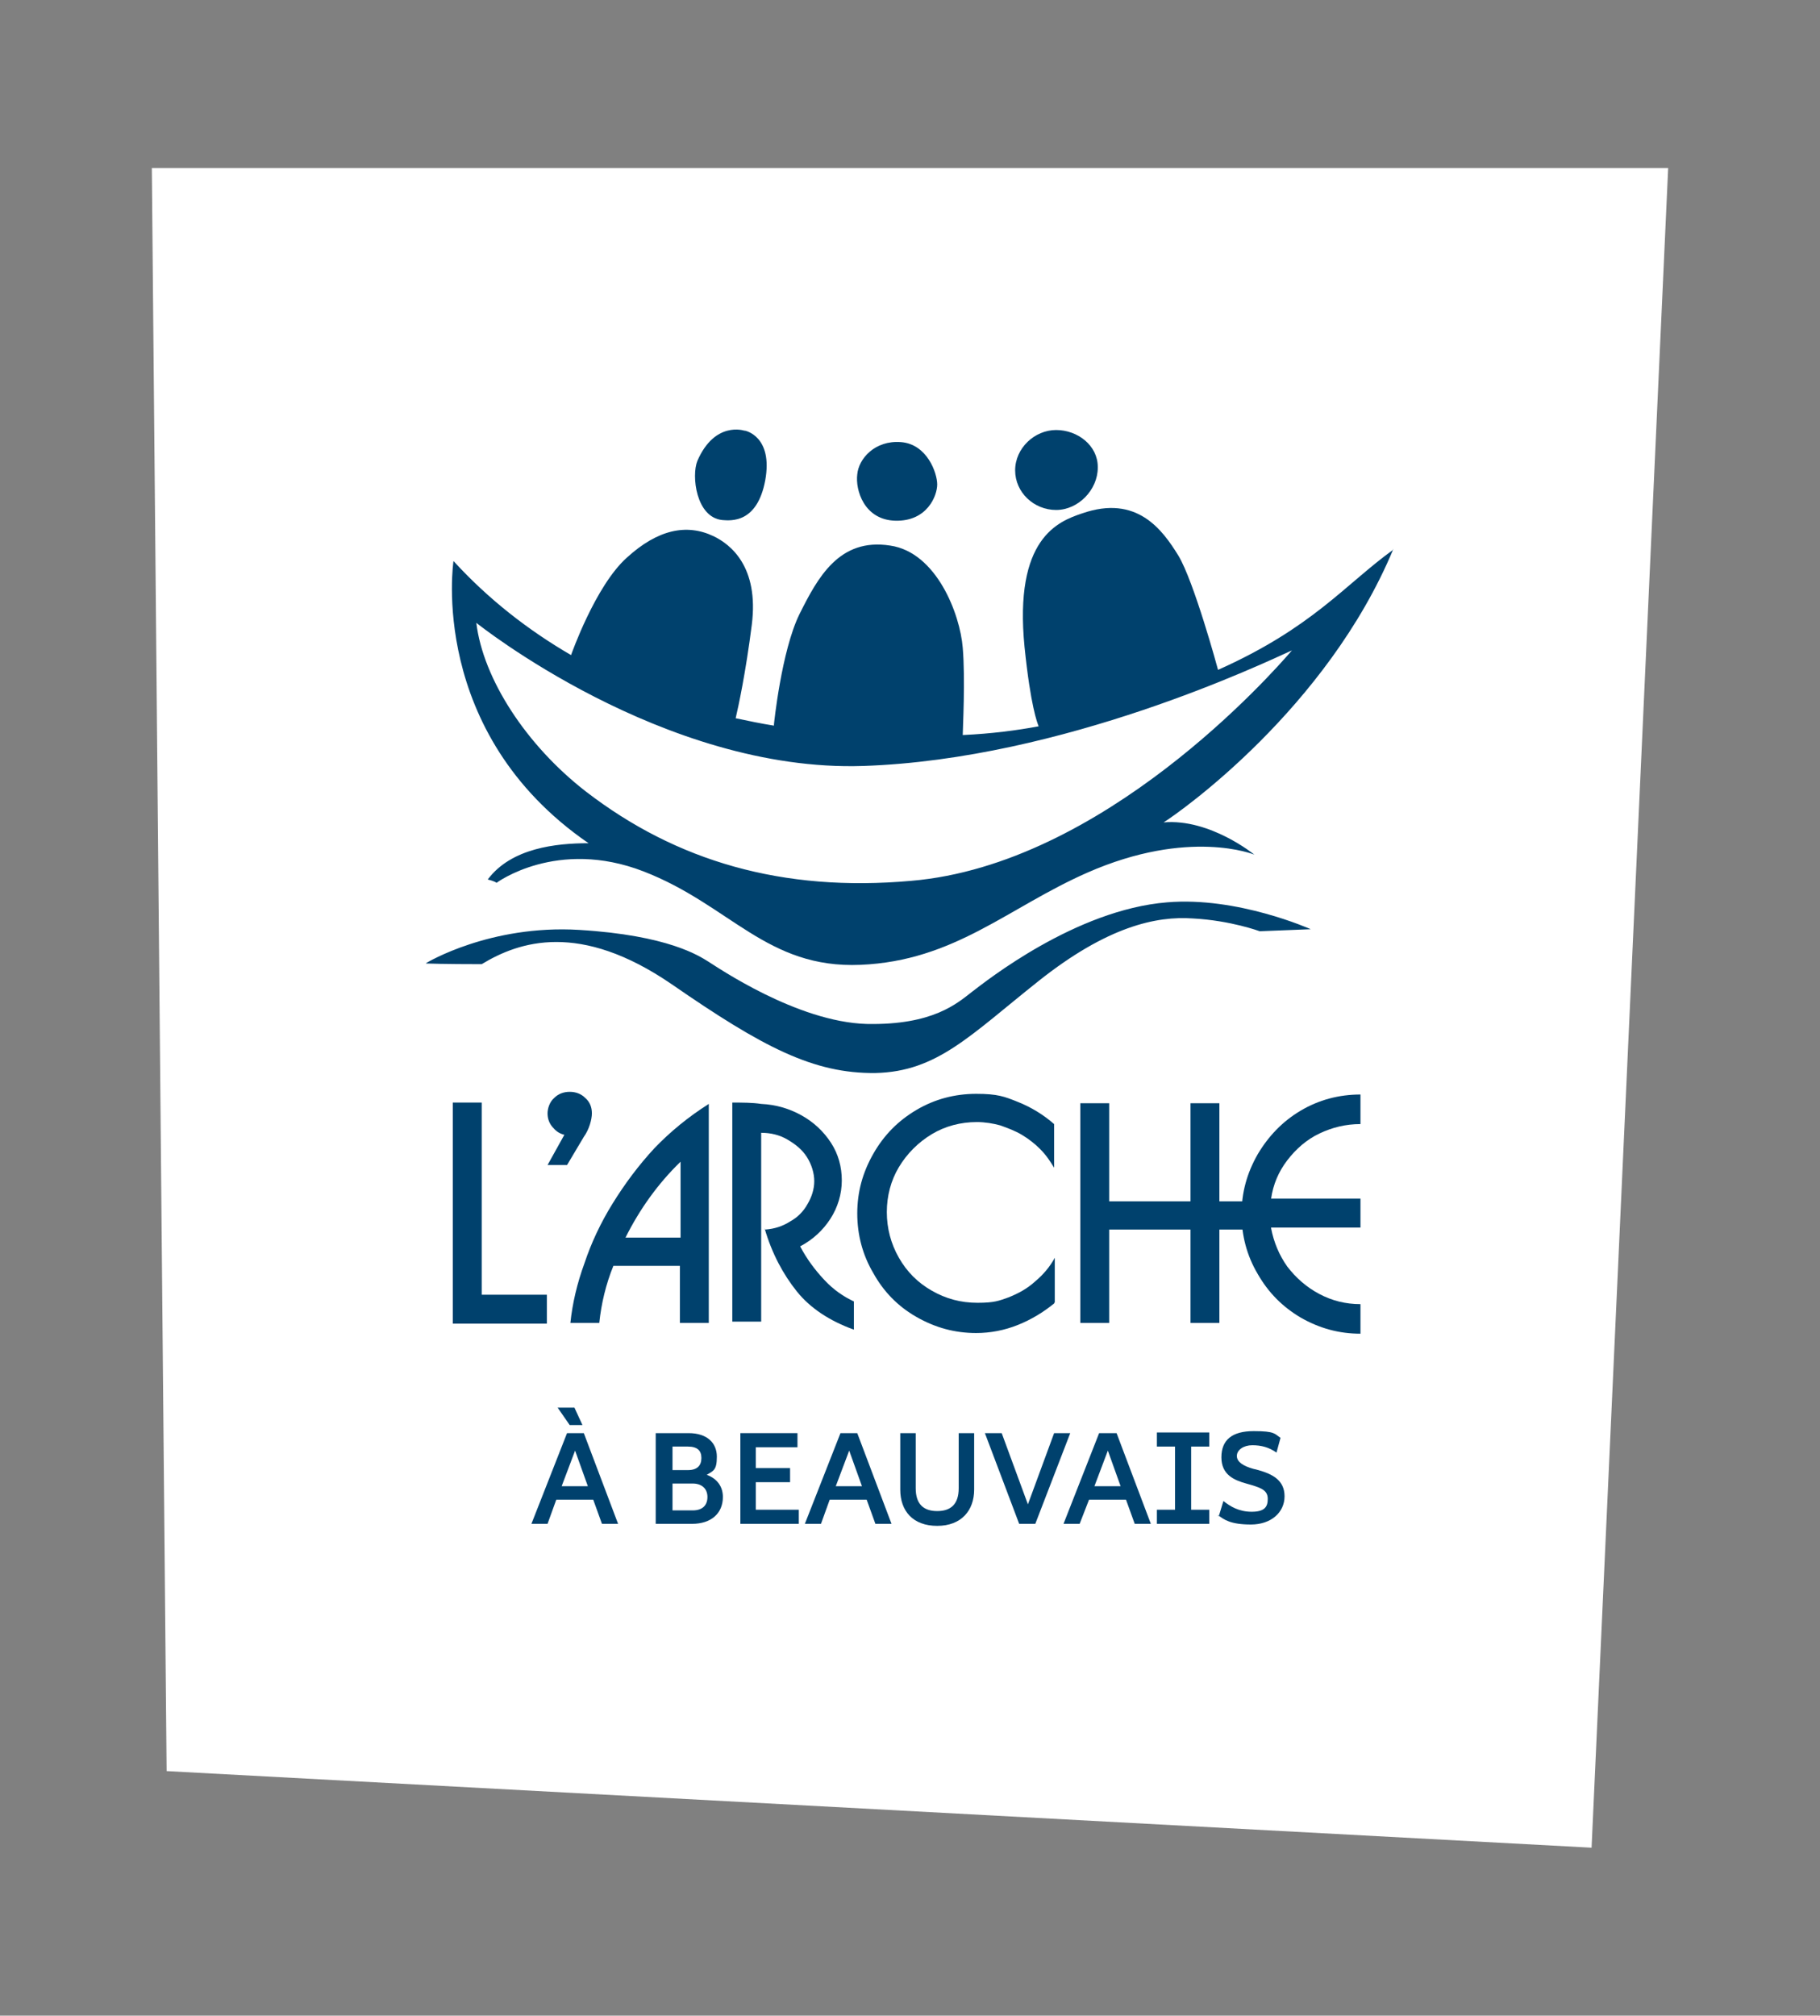
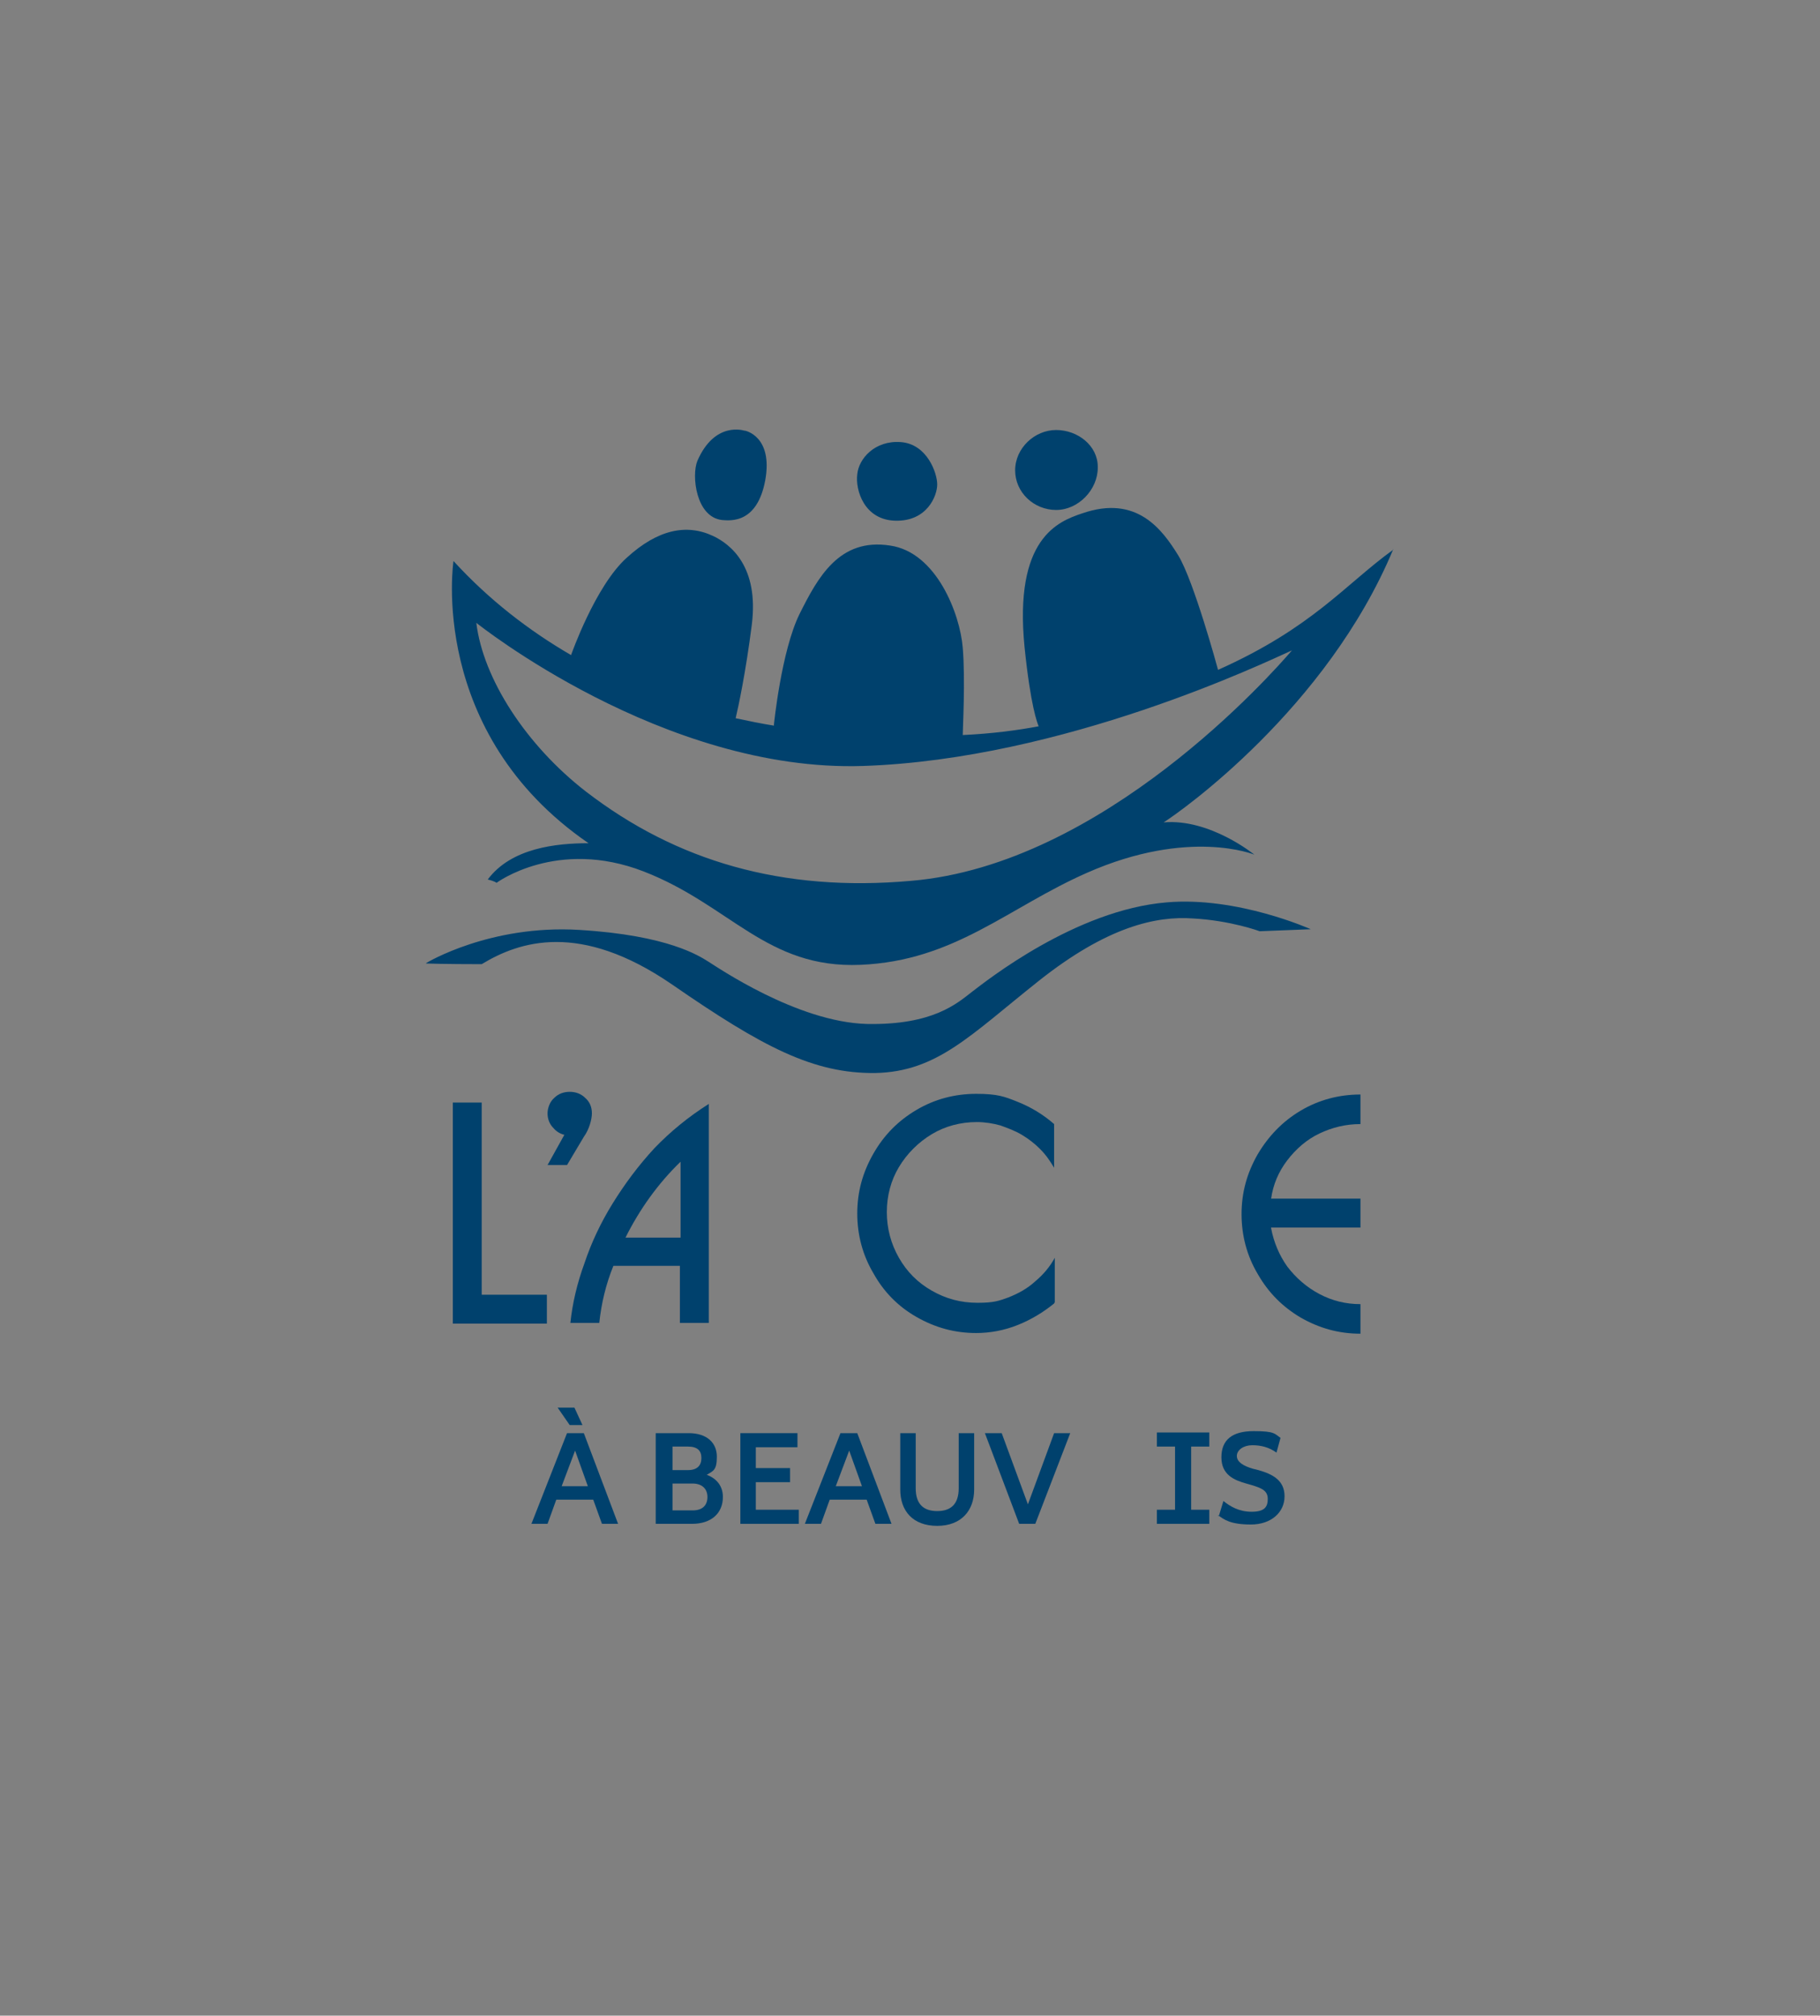
<svg xmlns="http://www.w3.org/2000/svg" id="Capa_2" data-name="Capa 2" version="1.1" viewBox="0 0 270.9 300">
  <rect x="0" y="0" width="270.9" height="300" fill="#808080" stroke="none" />
  <defs>
    <style>
      .cls-1, .cls-2 {
        fill: #00416d;
      }

      .cls-1, .cls-2, .cls-3 {
        stroke-width: 0px;
      }

      .cls-2 {
        fill-rule: evenodd;
      }

      .cls-3 {
        fill: #fff;
      }
    </style>
  </defs>
  <g id="Calque_1" data-name="Calque 1">
-     <polygon class="cls-3" points="236.9 275 24.8 263.6 22.6 25 248.3 25 236.9 275" />
    <path class="cls-1" d="M67.4,164.1h4.3v28.6h9.7v4.3h-14v-32.9h0Z" />
    <path class="cls-1" d="M84,168.9c-.8-.2-1.3-.6-1.8-1.2s-.7-1.3-.7-2,.3-1.7,1-2.3c.6-.6,1.4-.9,2.3-.9s1.7.3,2.3.9c.7.6,1,1.4,1,2.3s-.4,2.4-1.2,3.5l-2.5,4.2h-2.9l2.5-4.5h0Z" />
    <path class="cls-1" d="M105.5,164.2v32.7h-4.3v-8.5h-9.9c-1.1,2.7-1.8,5.6-2.1,8.5h-4.3c.3-2.9,1-5.9,2.1-8.9,1-3,2.4-6,4.2-8.9s3.8-5.6,6.2-8.2c2.4-2.5,5.1-4.7,8.1-6.6h0ZM93.1,184.2h8.2v-11.3c-3.4,3.3-6.1,7.1-8.2,11.3Z" />
-     <path class="cls-1" d="M113.9,183c1.4-.1,2.6-.5,3.7-1.2,1.1-.6,2-1.5,2.6-2.6.6-1,1-2.2,1-3.4s-.4-2.5-1.1-3.6-1.7-1.9-2.9-2.6-2.5-1-3.9-1v28.1h-4.3v-32.6c1.5,0,3,0,4.3.2,2.2.1,4.2.7,6,1.7,1.8,1,3.3,2.4,4.4,4.1s1.6,3.6,1.6,5.6-.6,4-1.7,5.7-2.6,3.1-4.5,4.1c1,1.9,2.2,3.5,3.6,5s2.9,2.5,4.4,3.2v4.2c-3.6-1.3-6.5-3.2-8.5-5.7-2-2.5-3.7-5.6-4.8-9.4h0Z" />
    <path class="cls-1" d="M156.9,194c-1.6,1.3-3.4,2.4-5.4,3.2-2,.8-4.1,1.2-6.2,1.2-3.2,0-6.1-.8-8.9-2.4s-4.9-3.8-6.4-6.5c-1.6-2.7-2.4-5.7-2.4-8.9s.8-6.1,2.4-8.9,3.7-4.9,6.4-6.5c2.7-1.6,5.7-2.4,8.9-2.4s4.2.4,6.2,1.2c2,.8,3.8,1.9,5.4,3.3v6.5c-.6-1-1.2-1.9-2.1-2.8-.8-.8-1.7-1.5-2.7-2.1s-2.1-1-3.2-1.4c-1.1-.3-2.3-.5-3.5-.5-2.4,0-4.7.6-6.7,1.8s-3.7,2.9-4.9,4.9-1.8,4.3-1.8,6.7.6,4.7,1.8,6.8,2.8,3.7,4.9,4.9,4.3,1.8,6.8,1.8,3.2-.3,4.6-.8c1.5-.6,2.8-1.3,4-2.4,1.2-1,2.2-2.2,2.9-3.5v6.6h0Z" />
-     <path class="cls-1" d="M160.8,164.2h4.3v14.6h12.1v-14.6h4.3v14.6h6.6v4.2h-6.6v13.9h-4.3v-13.9h-12.1v13.9h-4.3v-32.7h0Z" />
    <path class="cls-1" d="M189.2,182.8c.4,2.1,1.2,4,2.4,5.7,1.3,1.7,2.9,3.1,4.8,4.1,1.9,1,3.9,1.5,6.1,1.5v4.4c-3.2,0-6.1-.8-8.9-2.4-2.7-1.6-4.8-3.7-6.4-6.5-1.6-2.7-2.4-5.7-2.4-8.9s.8-6.1,2.4-8.9c1.6-2.7,3.7-4.9,6.4-6.5,2.7-1.6,5.7-2.4,8.9-2.4v4.4c-2.2,0-4.2.5-6.1,1.4s-3.5,2.3-4.8,4c-1.3,1.7-2.1,3.6-2.4,5.7h13.3v4.3h-13.3Z" />
    <path class="cls-2" d="M110.8,64.1s-4.4-1.5-7,4.5c-.9,2.2-.2,8.4,3.7,8.8,1.3.1,5.2.5,6.4-5.9,1.2-6.6-3-7.4-3-7.4h0Z" />
    <path class="cls-2" d="M134.1,65.8c-3.9-.3-6.3,2.5-6.5,4.8-.3,2.3,1,6.8,5.7,6.9,4.7.1,6.2-3.7,6.2-5.4s-1.5-6-5.4-6.3h0Z" />
    <path class="cls-2" d="M207.4,81.8c-7.2,5.2-12,11.6-26.1,17.9-.1-.4-3.6-13.2-5.9-17-2.4-3.9-6.2-9.1-14.3-6.3-3.6,1.2-10.2,3.7-8.6,19.9.9,8.8,1.9,11.3,2.1,11.8-3.2.6-7,1.1-11.3,1.3,0-.8.4-8.3,0-13-.4-5-3.9-14.2-10.8-15.2-7.6-1.2-10.8,4.8-13.5,10.2-2.7,5.5-3.8,16.4-3.8,16.4v.2c-1.9-.3-3.8-.7-5.7-1.1.4-1.7,1.5-6.8,2.4-13.9,1.1-8.7-3.2-12-5.7-13.2-4-1.9-8.3-1-12.9,3.2-4.7,4.2-8.3,14.5-8.3,14.5h0c-6.2-3.6-12.2-8.2-17.5-14,0,0-3.9,25.5,20.1,42-4.8,0-11.5.7-15,5.4,1.2.3,1.3.5,1.3.5,0,0,9-6.7,21.9-1.7,12.9,5,18.3,14.5,32.3,13.9s21.9-8.5,33.7-13.7c15.2-6.7,24.9-2.7,24.9-2.7,0,0-6.6-5.4-13.5-4.8,2.4-1.5,24.3-16.9,34.2-40.7h0ZM135.6,131.1c-19.1,1.7-34.9-2.9-48.4-13.3-8.9-6.9-15.3-16.8-16.3-25.1,0,0,27.8,22.3,57.6,21.3,29.8-1,59.8-15.4,63.8-17.2-3,3.5-28.1,31.9-56.7,34.3Z" />
    <path class="cls-2" d="M63.5,143.3s9.4-5.7,22.7-4.9c13.3.8,17.9,3.9,19.2,4.7,1.3.8,13.2,9,23.6,9.3,9.9.2,13.5-3.1,15.7-4.8,2.1-1.6,15.4-12.2,29-13.3,10.5-.9,21.4,4,21.4,4l-7.6.3s-4.3-1.6-9.9-1.9c-5.5-.4-12.8,1.2-23,9.3s-15.1,13.5-24.3,13.7c-9.2.1-16.7-3.8-30.3-13.2-13.7-9.4-22.7-6.4-28.3-3-5.5,0-8.3-.1-8.3-.1h0Z" />
    <path class="cls-2" d="M163.4,69.6c0,3.3-2.9,6.3-6.2,6.3s-6.1-2.6-6.1-5.9,2.9-6,6.1-6,6.2,2.3,6.2,5.5Z" />
    <path class="cls-1" d="M84.4,213.3h2.5l5.1,13.5h-2.4l-1.3-3.6h-5.5l-1.3,3.6h-2.4s5.3-13.5,5.3-13.5ZM85.5,209.5l1.2,2.6h-1.9l-1.8-2.6s2.5,0,2.5,0ZM87.5,221.2l-1.9-5.3-2,5.3h3.9Z" />
    <path class="cls-1" d="M97.8,213.3h4.7c2.8,0,4.2,1.5,4.2,3.5s-.5,2.1-1.5,2.7c1.6.6,2.4,1.8,2.4,3.3,0,2.4-1.7,4-4.6,4h-5.4v-13.5h0ZM102.4,218.8c1.4,0,2-.7,2-1.8s-.6-1.7-2-1.7h-2.3v3.5h2.3ZM103.1,224.8c1.5,0,2.2-.8,2.2-2s-.8-2-2.2-2h-3v4h3Z" />
    <path class="cls-1" d="M110.2,213.3h8.5v2.1h-6.2v3.1h5.1v2.1h-5.1v4.1h6.4v2.1h-8.7v-13.5h0Z" />
    <path class="cls-1" d="M125.1,213.3h2.5l5.1,13.5h-2.4l-1.3-3.6h-5.5l-1.3,3.6h-2.4s5.3-13.5,5.3-13.5ZM128.3,221.2l-1.9-5.3-2,5.3h3.9Z" />
    <path class="cls-1" d="M134,221.7v-8.4h2.3v8.2c0,2.4,1.2,3.4,3.2,3.4s3.2-1,3.2-3.4v-8.2h2.3v8.4c0,3.1-1.9,5.4-5.5,5.4s-5.5-2.2-5.5-5.4Z" />
    <path class="cls-1" d="M146.7,213.3h2.4l3.9,10.6,3.9-10.6h2.4l-5.2,13.5h-2.4l-5.1-13.5h0Z" />
-     <path class="cls-1" d="M163.7,213.3h2.5l5.1,13.5h-2.4l-1.3-3.6h-5.5l-1.4,3.6h-2.4l5.3-13.5ZM166.8,221.2l-1.9-5.3-2,5.3h3.9,0Z" />
    <path class="cls-1" d="M172.2,224.7h2.7v-9.4h-2.7v-2.1h7.8v2.1h-2.7v9.4h2.7v2.1h-7.8v-2.1Z" />
    <path class="cls-1" d="M181.4,225.7l.7-2.3c1,.8,2.3,1.6,4.2,1.6s2.4-.7,2.4-1.9-.8-1.6-2.5-2.1l-.7-.2c-1.8-.5-3.7-1.3-3.7-3.9s1.6-3.9,4.8-3.9,3.1.4,4,1l-.6,2.2c-1.1-.8-2.3-1.1-3.6-1.1s-2.3.7-2.3,1.6,1,1.5,2.4,1.9l.8.2c2.1.6,3.9,1.5,3.9,3.9s-2,4.2-5,4.2-4-.7-4.9-1.4h0Z" />
  </g>
</svg>